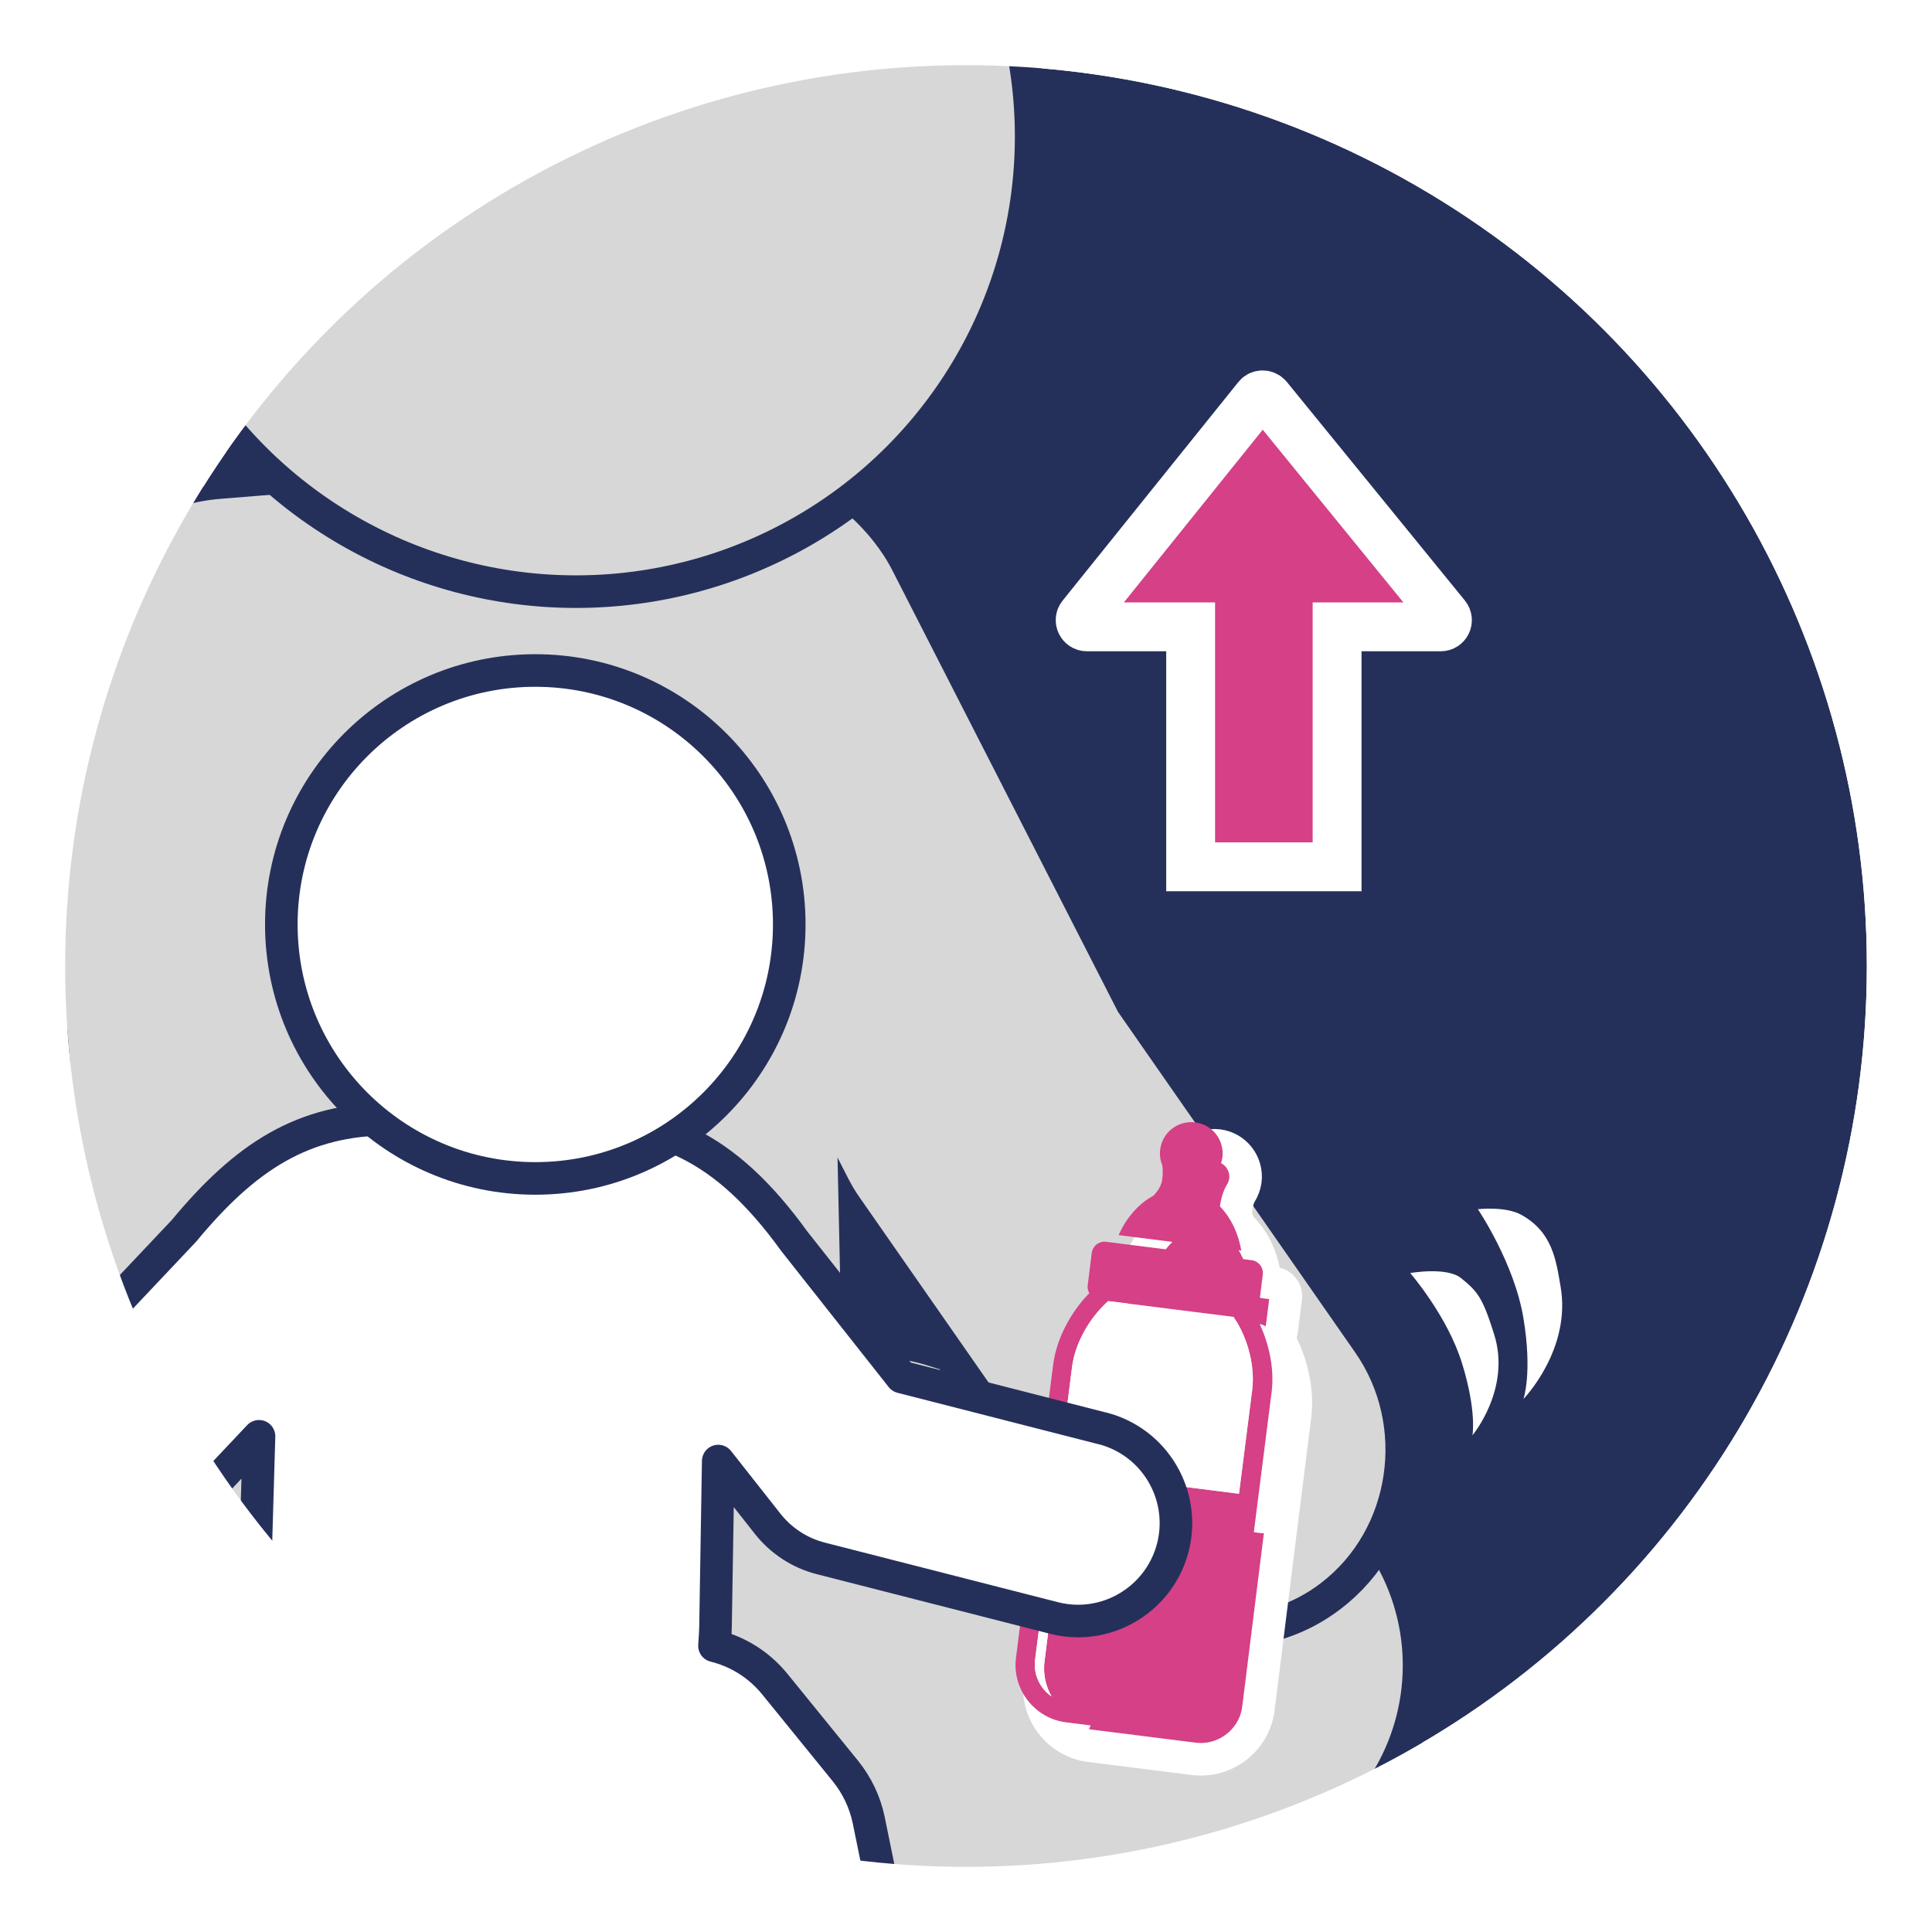
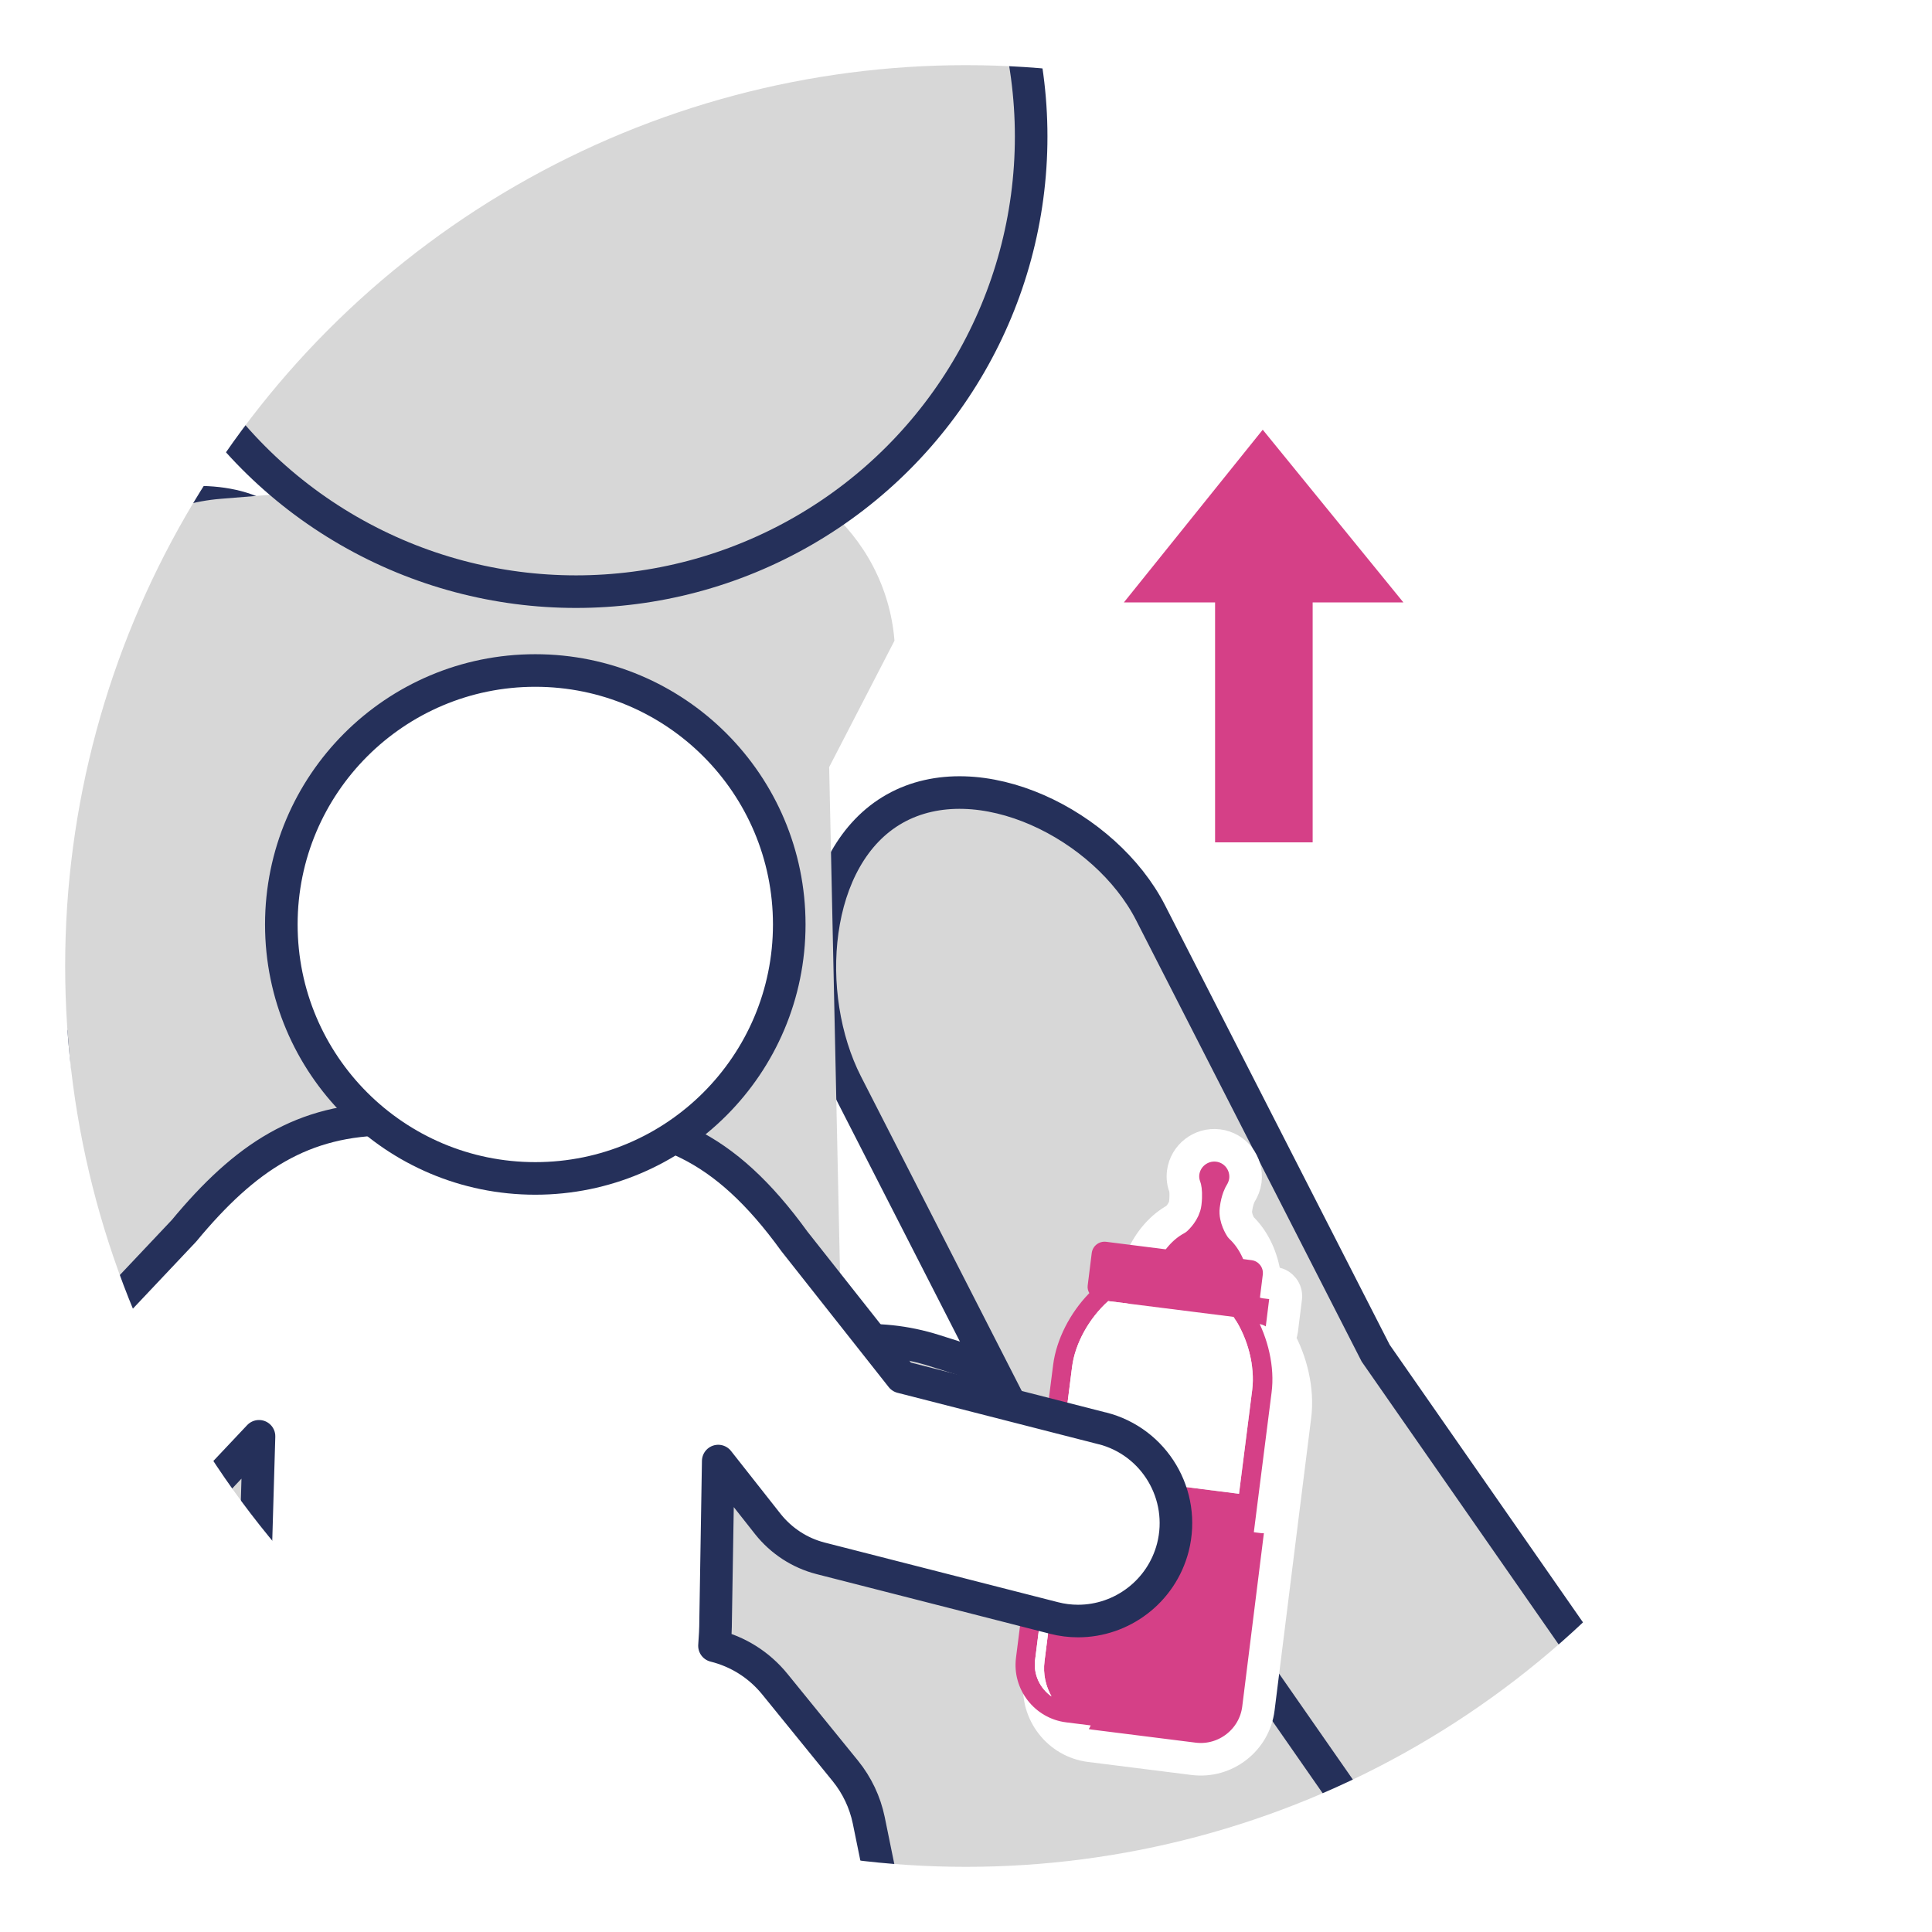
<svg xmlns="http://www.w3.org/2000/svg" id="Livello_1" viewBox="0 0 118.6 118.6">
  <defs>
    <style>.cls-1,.cls-2{fill:none;}.cls-3{fill:#25315b;}.cls-4,.cls-5,.cls-2,.cls-6,.cls-7{stroke-miterlimit:10;}.cls-4,.cls-8{fill:#d7d7d7;}.cls-4,.cls-9,.cls-7{stroke:#25305a;}.cls-4,.cls-9,.cls-7,.cls-10{stroke-width:2px;}.cls-5{fill:#25305a;}.cls-5,.cls-2{stroke-width:4px;}.cls-5,.cls-2,.cls-6,.cls-10{stroke:#fff;}.cls-11,.cls-6,.cls-10{fill:#d54087;}.cls-6{filter:url(#drop-shadow-6);stroke-width:3px;}.cls-12{clip-path:url(#clippath-1);}.cls-13,.cls-9,.cls-7{fill:#fff;}.cls-9{filter:url(#drop-shadow-4);stroke-linecap:round;}.cls-9,.cls-10{stroke-linejoin:round;}.cls-7{filter:url(#drop-shadow-5);}.cls-10{filter:url(#drop-shadow-3);}</style>
    <clipPath id="clippath">
      <circle class="cls-2" cx="-135.31" cy="58.98" r="57.3" />
    </clipPath>
    <clipPath id="clippath-1">
      <circle class="cls-1" cx="59.3" cy="59.3" r="57.3" />
    </clipPath>
    <filter id="drop-shadow-3" x="52.52" y="59.2" width="38" height="60" filterUnits="userSpaceOnUse">
      <feOffset dx="1.42" dy="1.42" />
      <feGaussianBlur result="blur" stdDeviation="2.83" />
      <feFlood flood-color="#000" flood-opacity=".5" />
      <feComposite in2="blur" operator="in" />
      <feComposite in="SourceGraphic" />
    </filter>
    <filter id="drop-shadow-4" x="-12.48" y="58.2" width="95" height="91" filterUnits="userSpaceOnUse">
      <feOffset dx="1.42" dy="1.42" />
      <feGaussianBlur result="blur-2" stdDeviation="2.83" />
      <feFlood flood-color="#000" flood-opacity=".5" />
      <feComposite in2="blur-2" operator="in" />
      <feComposite in="SourceGraphic" />
    </filter>
    <filter id="drop-shadow-5" x="7.52" y="31.2" width="51" height="51" filterUnits="userSpaceOnUse">
      <feOffset dx="1.42" dy="1.42" />
      <feGaussianBlur result="blur-3" stdDeviation="2.83" />
      <feFlood flood-color="#000" flood-opacity=".5" />
      <feComposite in2="blur-3" operator="in" />
      <feComposite in="SourceGraphic" />
    </filter>
    <filter id="drop-shadow-6" x="54.52" y="12.2" width="46" height="53" filterUnits="userSpaceOnUse">
      <feOffset dx="1.42" dy="1.42" />
      <feGaussianBlur result="blur-4" stdDeviation="2.83" />
      <feFlood flood-color="#000" flood-opacity=".5" />
      <feComposite in2="blur-4" operator="in" />
      <feComposite in="SourceGraphic" />
    </filter>
  </defs>
  <circle class="cls-2" cx="-135.31" cy="58.98" r="57.3" />
-   <circle class="cls-5" cx="59.3" cy="59.3" r="57.3" />
  <g class="cls-12">
    <path class="cls-3" d="M46.93,74.29h-.11c-2.2-.28-4.39-.67-6.53-1.16-.96-.22-1.57-1.61-1.51-2.44.15-2.11.39-4.01.73-5.8.19-.99.95-2,2.21-2.03h.08s.08,0,.08,0c.78.11,1.76.62,1.96,2.45.05.42.03.83-.01,1.24,5-3.32,6.9-4.54,8.59-5.63l1.31-.85c.36-.25.8-.4,1.24-.4.81,0,1.55.5,1.85,1.25.3.75.09,1.59-.54,2.19l-.05.05-1.36.96c-.53.37-.59.41-2.24,1.62-1.64,1.2-3.29,2.39-5.04,3.65l-.59.43c.28.08.55.18.81.32.68.34,1.54,1.44,1.35,2.4-.17.85-1.28,1.75-2.16,1.75h-.06Z" />
    <path class="cls-13" d="M54.97,60.68c.82,0,1.39.99.62,1.71-2.14,1.52-1.11.76-3.56,2.55-2.37,1.73-4.75,3.43-7.43,5.36,1.16.29,2.03.37,2.75.73.42.21.89.93.81,1.31-.08.38-.78.94-1.18.94-.02,0-.03,0-.05,0-2.16-.26-4.31-.64-6.42-1.13-.35-.08-.77-.93-.74-1.39.13-1.91.36-3.81.72-5.69.09-.47.44-1.2,1.25-1.21.88.12,1.05,1.01,1.11,1.56.1.92-.18,1.89-.35,3.22,7.86-5.24,9.24-6.09,11.77-7.72.24-.17.48-.24.69-.24M54.97,58.68c-.63,0-1.25.2-1.8.57l-1.31.85c-1.51.98-3.19,2.05-7.08,4.63-.44-2.28-2.04-2.76-2.75-2.86l-.16-.02h-.16c-1.57.04-2.85,1.18-3.17,2.84-.35,1.83-.6,3.77-.75,5.92-.08,1.21.74,3.12,2.28,3.48,2.17.5,4.4.89,6.63,1.17h.12s.17.02.17.02c1.35,0,2.88-1.24,3.14-2.56.22-1.11-.4-2.33-1.24-3.05,1.48-1.07,2.91-2.09,4.32-3.12,1.64-1.2,1.7-1.24,2.22-1.61.25-.18.62-.43,1.31-.92l.11-.08.1-.09c.94-.88,1.24-2.14.79-3.29-.44-1.12-1.56-1.88-2.78-1.88h0Z" />
    <path class="cls-3" d="M47.4,97.6c-.6,0-1.38-.18-1.78-.71-1.36-1.74-2.64-3.57-3.8-5.43-.52-.83.03-2.25.66-2.79,1.6-1.38,3.11-2.56,4.62-3.58.26-.18.81-.48,1.49-.48.57,0,1.09.21,1.5.61l.06.06.05.07c.48.63.8,1.69-.35,3.12-.26.33-.56.61-.89.87,5.87,1.19,8.07,1.67,10.04,2.09l1.54.33c1.23.22,1.81,1.26,1.73,2.18-.09,1.02-.94,1.77-2.01,1.77h-.08l-.13-.02-1.57-.27c-.65-.11-.71-.12-2.74-.44-1.97-.31-3.93-.63-6.01-.97l-.85-.14c.14.26.26.52.35.8.24.72.07,2.11-.75,2.65-.28.19-.65.28-1.09.28Z" />
    <path class="cls-13" d="M48.59,85.62c.27,0,.56.09.81.33.53.71.02,1.45-.33,1.89-.58.72-1.46,1.21-2.52,2.03,9.26,1.86,10.84,2.24,13.78,2.87,1.33.24,1.22,1.97-.07,1.97-.02,0-.03,0-.05,0-2.58-.44-1.32-.25-4.32-.72-2.9-.45-5.79-.94-9.04-1.47.62,1.03,1.17,1.69,1.43,2.46.15.44-.03,1.29-.35,1.5-.12.08-.32.12-.54.12-.39,0-.84-.12-1-.32-1.34-1.71-2.59-3.5-3.74-5.34-.19-.3.11-1.2.46-1.5,1.44-1.25,2.95-2.44,4.53-3.51.22-.15.57-.3.93-.3M48.59,83.62h0c-.95,0-1.69.41-2.05.65-1.54,1.04-3.09,2.24-4.72,3.66-.92.8-1.69,2.74-.85,4.07,1.18,1.89,2.47,3.74,3.86,5.51.79,1.01,2.17,1.09,2.57,1.09.64,0,1.19-.15,1.65-.45.95-.63,1.37-1.93,1.29-3.03,1.8.3,3.53.58,5.26.85,2.01.31,2.08.33,2.71.44.31.05.74.13,1.58.27l.14.02h.14s.03,0,.03,0h.08c1.6,0,2.87-1.13,3-2.68.14-1.56-.95-2.95-2.54-3.25l-1.49-.32c-1.76-.38-3.71-.81-8.32-1.74,1.3-1.92.51-3.4.08-3.96l-.1-.13-.12-.11c-.6-.57-1.37-.88-2.19-.88h0Z" />
-     <path class="cls-3" d="M46.08,123.46c-.49,0-.95-.18-1.36-.53l-.05-.04-1.1-1.25c-.43-.49-.47-.54-1.85-2.06-1.35-1.49-2.69-3-4.11-4.59l-.53-.59c-.05.29-.12.57-.23.84-.28.75-1.25,1.6-2.12,1.6h-.13c-.94-.09-1.99-1.23-1.97-2.14.04-2.21.19-4.44.46-6.61.12-.97,1.44-1.72,2.26-1.75.66-.02,1.32-.04,1.98-.04,1.35,0,2.65.05,3.87.16,1,.09,2.08.73,2.24,1.98v.08s0,.08,0,.08c-.03.79-.44,1.82-2.23,2.21-.36.08-.74.12-1.2.12h-.04c3.82,4.62,5.24,6.38,6.5,7.95l.98,1.22c.55.63.69,1.49.36,2.23-.32.7-1.01,1.15-1.76,1.15Z" />
    <path class="cls-13" d="M37.35,107.3c1.26,0,2.53.05,3.78.15.47.04,1.23.31,1.34,1.11-.03.88-.9,1.14-1.44,1.26-.31.07-.64.09-.99.09-.65,0-1.38-.08-2.25-.1,6.03,7.27,7.02,8.56,8.91,10.9.69.79.13,1.75-.62,1.75-.23,0-.47-.09-.7-.29-1.73-1.97-.87-1.02-2.91-3.27-1.97-2.17-3.91-4.37-6.11-6.83-.16,1.19-.15,2.05-.44,2.81-.16.42-.79.95-1.18.95-.01,0-.03,0-.04,0-.4-.04-1.07-.73-1.06-1.12.04-2.17.19-4.35.45-6.5.04-.35.84-.86,1.31-.88.65-.02,1.3-.03,1.95-.03M37.35,105.3c-.65,0-1.33.01-2.02.04-1.22.04-3.03,1.06-3.22,2.63-.27,2.21-.43,4.47-.47,6.72-.02,1.42,1.43,3.01,2.88,3.15h.09s.13.01.13.01c1.08,0,2.1-.72,2.69-1.56,1.22,1.37,2.38,2.67,3.56,3.97,1.37,1.51,1.41,1.56,1.84,2.05.2.23.49.57,1.05,1.2l.09.1.1.09c.59.5,1.28.77,2.01.77,1.14,0,2.19-.68,2.67-1.73.49-1.08.3-2.34-.5-3.29l-.97-1.21c-1.13-1.41-2.38-2.96-5.36-6.57,2.22-.68,2.53-2.32,2.55-3.03v-.16s-.02-.16-.02-.16c-.2-1.56-1.47-2.71-3.15-2.85-1.25-.11-2.58-.16-3.95-.16h0Z" />
-     <path class="cls-4" d="M56.93,156.04c-1.94,0-3.91-.42-5.78-1.3L-23.1,119.58c-4.59-2.17-7.58-6.74-7.73-11.82-.15-5.08,2.56-9.81,7.01-12.26l32.82-18c6.55-3.59,14.77-1.19,18.36,5.35,3.59,6.55,1.19,14.77-5.35,18.36l-9.6,5.26,50.31,23.82c6.75,3.2,9.63,11.26,6.43,18.01-2.31,4.88-7.17,7.74-12.23,7.74Z" />
    <path class="cls-4" d="M18.66,156.36c-4.14,0-8.23-1.9-10.88-5.48-4.44-6-3.17-14.47,2.84-18.91l34.43-25.45c-4.38-3.37-6.42-9.24-4.65-14.81,2.26-7.12,9.86-11.06,16.97-8.8l20.31,6.44c4.84,1.54,8.42,5.66,9.25,10.67.83,5.01-1.21,10.07-5.3,13.09l-54.94,40.61c-2.42,1.79-5.23,2.65-8.03,2.65Z" />
-     <path class="cls-4" d="M75.47,100.11c-3.27,0-6.49-1.58-8.56-4.56l-14.96-21.47c-.29-.41-.55-.85-.78-1.3l-14.17-27.72c-2.76-5.41-2.18-13.99,2.97-16.89,5.16-2.9,12.94.99,15.7,6.39l13.82,27.04,14.52,20.85c3.45,4.95,2.42,11.9-2.31,15.52-1.88,1.44-4.07,2.14-6.24,2.14Z" />
+     <path class="cls-4" d="M75.47,100.11c-3.27,0-6.49-1.58-8.56-4.56c-.29-.41-.55-.85-.78-1.3l-14.17-27.72c-2.76-5.41-2.18-13.99,2.97-16.89,5.16-2.9,12.94.99,15.7,6.39l13.82,27.04,14.52,20.85c3.45,4.95,2.42,11.9-2.31,15.52-1.88,1.44-4.07,2.14-6.24,2.14Z" />
    <path class="cls-4" d="M9.98,97.43c-2.06,0-4.15-.6-5.97-1.87l-22.64-15.65c-4.72-3.27-5.96-9.72-2.77-14.49L-3.16,38.11c3.23-4.83,14.68-9.43,19.51-6.21,4.83,3.23,1.21,13.06-2.02,17.89L1.84,68.49l14.13,9.76c4.78,3.3,5.97,9.85,2.67,14.63-2.04,2.95-5.32,4.54-8.66,4.54Z" />
    <path class="cls-8" d="M49.32,119.26l-28.4,2.3c-6.59.53-12.42-4.42-12.95-11.01L2.55,43.57c-.53-6.59,4.42-12.42,11.01-12.95l28.4-2.3c6.59-.53,12.42,4.42,12.95,11.01l-4.01,7.76,1.08,50.32,8.35,8.9c.53,6.59-4.42,12.42-11.01,12.95Z" />
    <path class="cls-10" d="M77.03,80.7c.12-.12.21-.27.23-.45l.25-2.01c.05-.43-.25-.82-.68-.88l-.59-.07-.05-.53c-.2-1.15-.71-2.15-1.44-2.84h0s-.37-.56-.3-1.09c.08-.66.28-.97.28-.97h0c.15-.24.26-.51.3-.81.13-1.06-.62-2.02-1.67-2.15s-2.02.62-2.15,1.67c-.04.32.01.64.12.92.03.13.07.45.01.95-.06.52-.52.94-.55.97-.89.48-1.64,1.33-2.12,2.41l-.15.5-.62-.08c-.43-.05-.82.25-.88.68l-.25,2.01c-.02.17.02.32.1.46-1.18,1.22-2.01,2.84-2.21,4.41l-.8,6.37-1.45,11.61c-.24,1.94,1.15,3.73,3.09,3.97l1.75.22,4.61.58c1.94.24,3.73-1.15,3.97-3.09l1.45-11.61.8-6.37c.19-1.55-.21-3.32-1.04-4.78ZM63.58,101.93l1.31-10.44.58.07-1.31,10.44c-.1.78.08,1.52.43,2.16-.7-.49-1.12-1.33-1.01-2.23ZM76.1,91.7l-10.49-1.31-.58-.07.8-6.37c.18-1.46,1.05-3.01,2.22-4.06l7.7.96c.87,1.3,1.33,3.02,1.15,4.48l-.8,6.37Z" />
-     <path class="cls-11" d="M74.76,73.92h0s-.37-.56-.3-1.09c.08-.66.28-.97.28-.97h0c.15-.24.26-.51.3-.81.13-1.06-.61-2.02-1.67-2.15s-2.02.61-2.15,1.67c-.04.32,0,.64.12.92.03.13.07.45,0,.95-.07.52-.52.94-.55.97-.89.48-1.64,1.33-2.12,2.41l7.53.95c-.2-1.15-.71-2.15-1.44-2.84Z" />
    <path class="cls-11" d="M77.03,80.7c.12-.12.21-.27.24-.45l.25-2.01c.05-.43-.25-.82-.68-.88l-8.94-1.13c-.43-.05-.82.25-.88.68l-.25,2.01c-.02.17.02.32.1.46-1.18,1.21-2.02,2.84-2.22,4.4l-.81,6.37-1.47,11.61c-.25,1.94,1.14,3.73,3.08,3.97l1.75.22,4.61.58c1.94.25,3.73-1.14,3.97-3.08l1.47-11.61.81-6.37c.2-1.55-.21-3.32-1.03-4.78ZM63.54,101.91l1.32-10.43.58.07-1.32,10.43c-.1.78.07,1.52.43,2.16-.7-.49-1.12-1.33-1.01-2.24ZM76.07,91.7l-10.49-1.33-.58-.07.81-6.37c.18-1.46,1.05-3.01,2.22-4.06l7.7.97c.87,1.3,1.32,3.02,1.14,4.48l-.81,6.37Z" />
    <path class="cls-13" d="M63.54,101.91l1.32-10.43.58.07-1.32,10.43c-.1.78.07,1.52.43,2.16-.7-.49-1.12-1.33-1.01-2.24Z" />
    <path class="cls-13" d="M76.07,91.7l-10.49-1.33-.58-.07.81-6.37c.18-1.46,1.05-3.01,2.22-4.06l7.7.97c.87,1.3,1.32,3.02,1.14,4.48l-.81,6.37Z" />
    <circle class="cls-4" cx="35.36" cy="8.38" r="27.94" />
    <path class="cls-9" d="M66.27,86.27l-12.35-3.16-6.57-8.32c-4.36-6.03-8.33-7.51-14.19-7.51h-10.65c-5.34,0-8.87,2.31-12.64,6.86l-8.44,8.94c-.67.71-1.16,1.58-1.43,2.53l-3.46,12.56c-.88,3.2,1,6.51,4.2,7.39.53.15,1.07.22,1.6.22,2.64,0,5.06-1.75,5.79-4.42l3.06-11.12,3.29-3.49-.38,12.97c0,.59.03,1.16.07,1.73l-7.26,7.86c-2.16,2.34-2.47,5.85-.75,8.53l10.66,16.65c1.34,2.09,3.6,3.23,5.91,3.23,1.29,0,2.6-.36,3.77-1.11,3.26-2.09,4.21-6.42,2.13-9.68l-7.74-12.09,4.01-3.95h8.52c.55,0,1.06-.06,1.56-.15.1.15.21.3.32.44l3.21,3.63,2.99,14.63c.68,3.32,3.6,5.61,6.86,5.61.46,0,.94-.05,1.41-.14,3.79-.77,6.24-4.48,5.47-8.27l-3.33-16.32c-.23-1.11-.72-2.14-1.43-3.02l-4.33-5.33c-.99-1.22-2.3-2.01-3.71-2.36.04-.53.07-1.06.07-1.58l.16-9.76,3.05,3.87c.82,1.03,1.95,1.77,3.23,2.1l14.32,3.66c.5.13,1,.19,1.49.19,2.68,0,5.12-1.81,5.82-4.52.82-3.22-1.12-6.49-4.33-7.31Z" />
    <circle class="cls-7" cx="31.44" cy="55.33" r="15.59" />
    <path class="cls-6" d="M87.34,36.39l-10.93-13.42c-.17-.2-.48-.2-.64,0l-10.79,13.42c-.22.27-.02.67.32.67h6.37v14.73h8.99v-14.73h6.36c.35,0,.54-.4.32-.67Z" />
  </g>
  <circle class="cls-2" cx="59.3" cy="59.3" r="57.3" />
  <path class="cls-13" d="M86.57,78.15s2.3,2.65,3.19,5.57c.9,2.92.63,4.39.63,4.39,0,0,2.39-2.86,1.33-6.2-.7-2.23-.99-2.61-2.03-3.45-.88-.71-3.13-.31-3.13-.31Z" />
  <path class="cls-13" d="M90.73,74.24s2.23,3.3,2.79,6.68c.56,3.38,0,4.96,0,4.96,0,0,2.95-3.03,2.28-6.9-.28-1.62-.49-3.33-2.4-4.4-.99-.55-2.67-.35-2.67-.35Z" />
</svg>